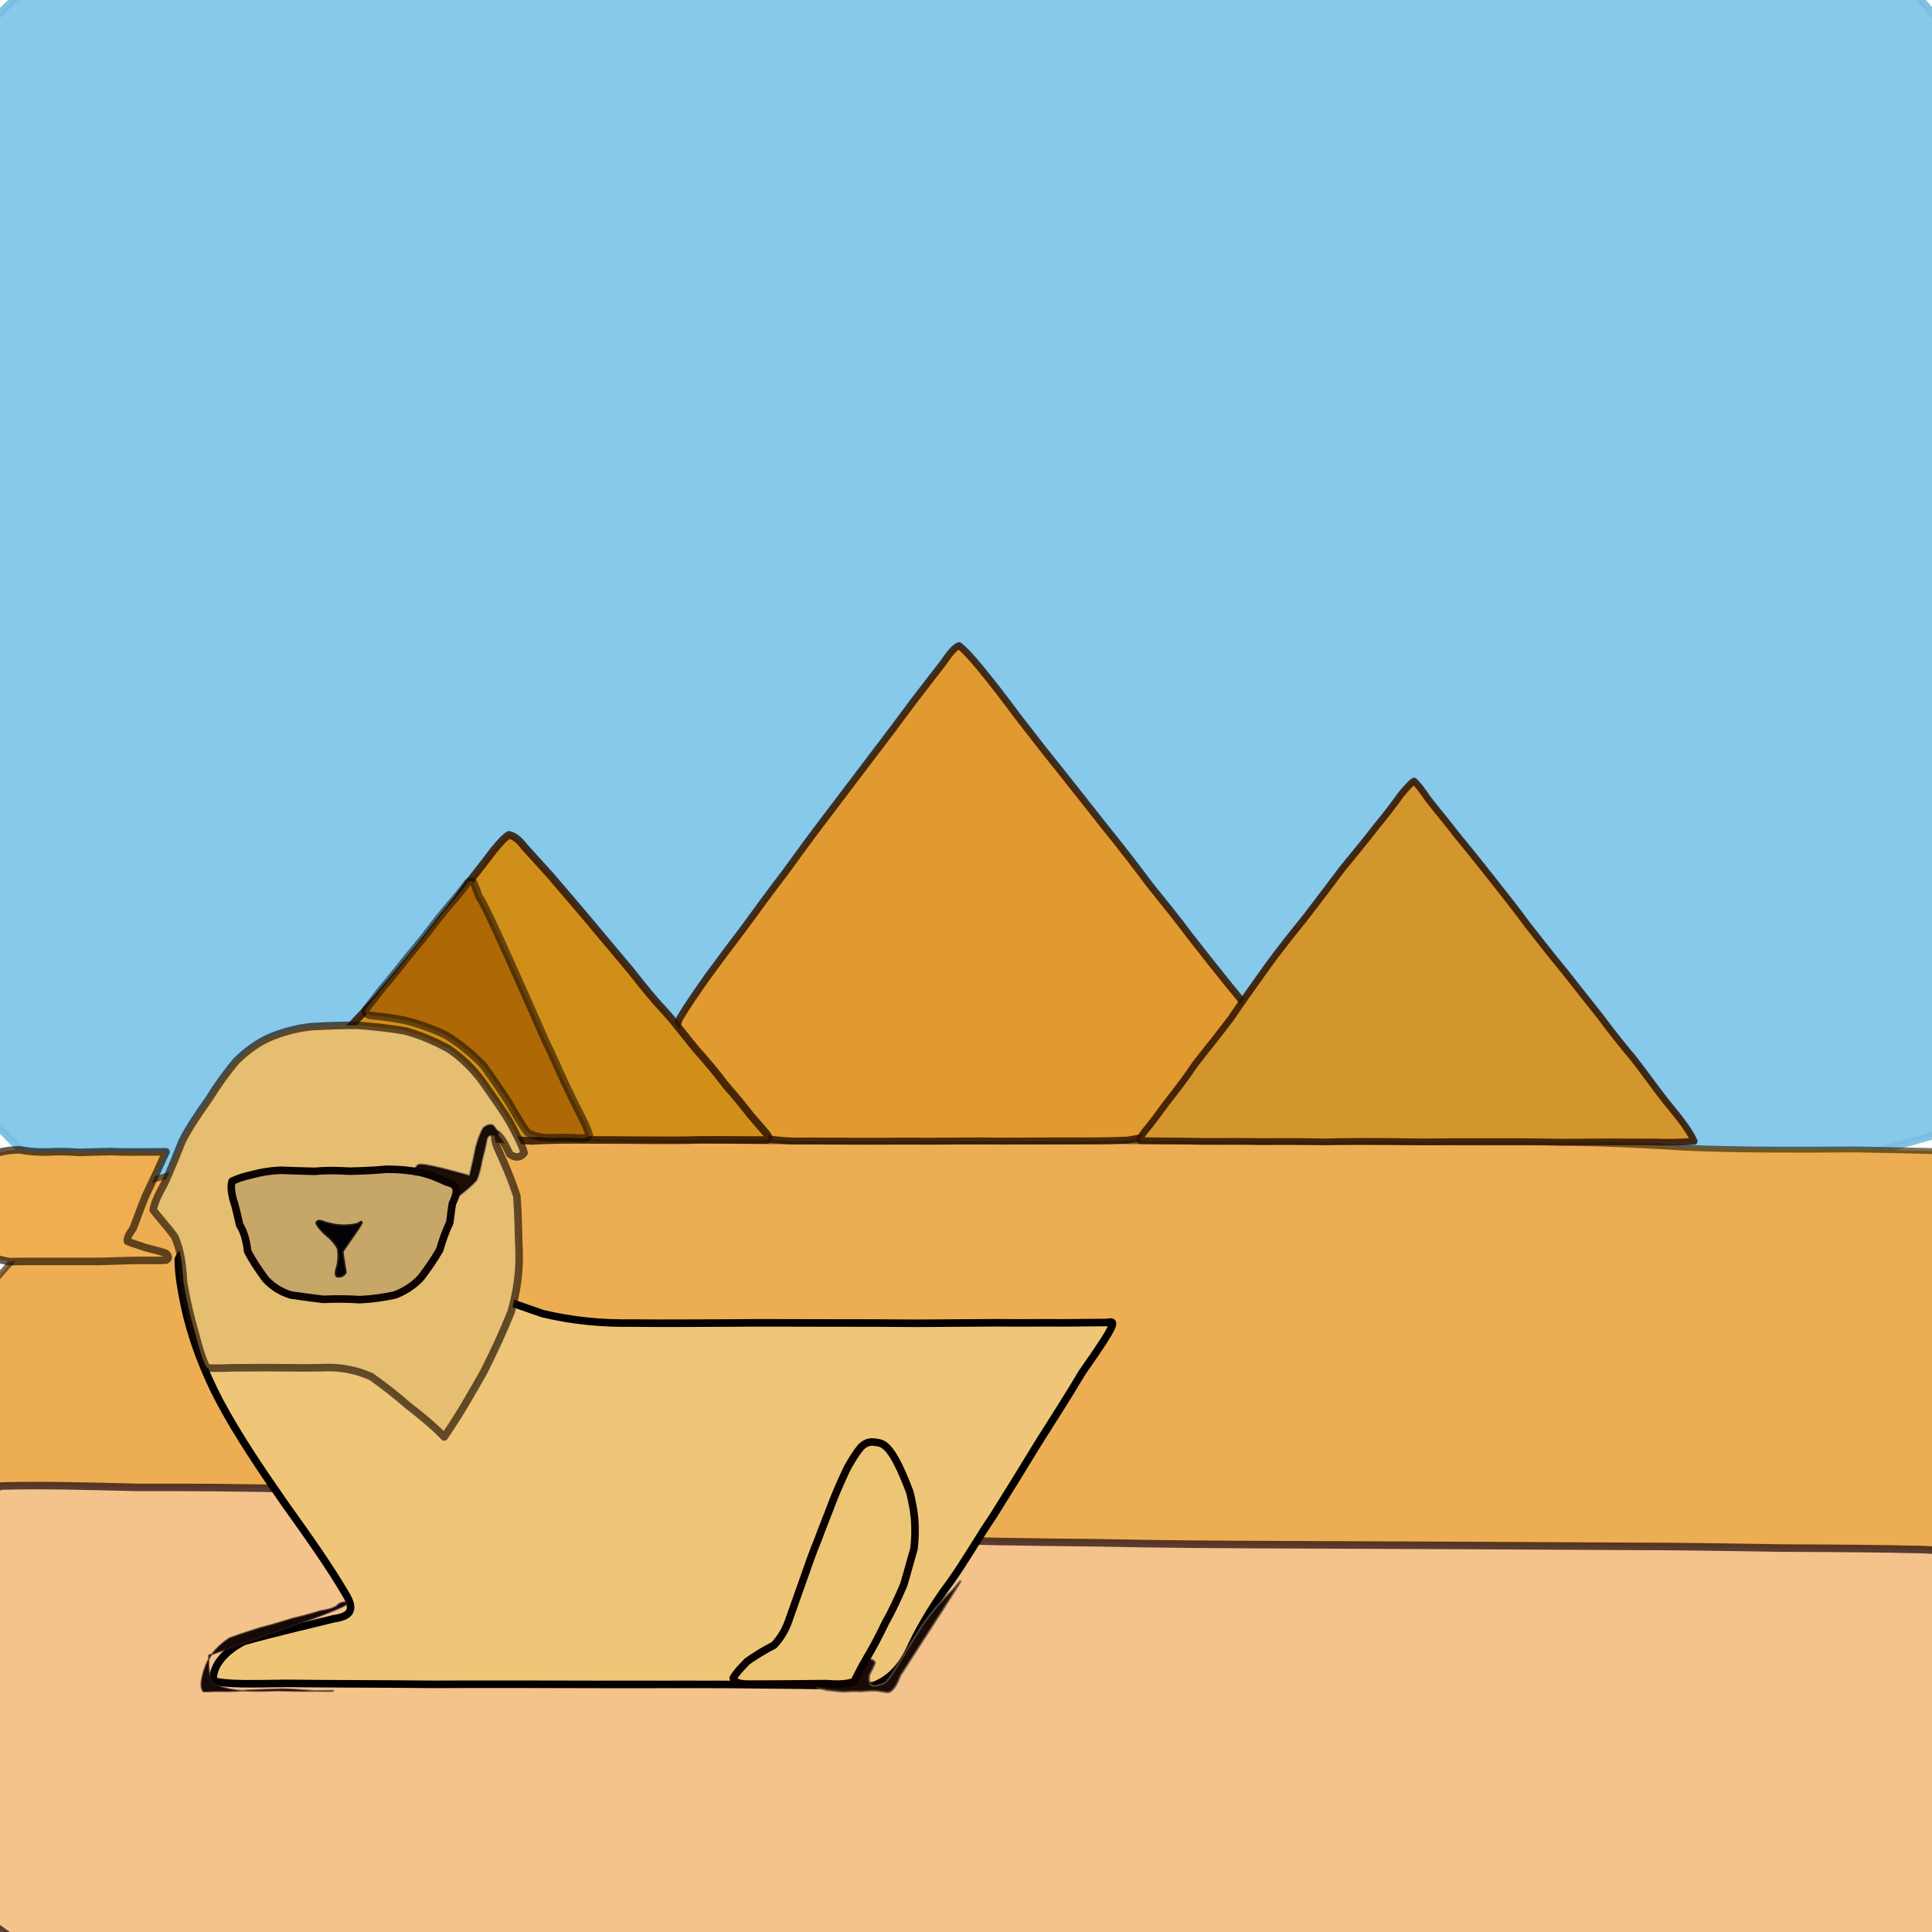
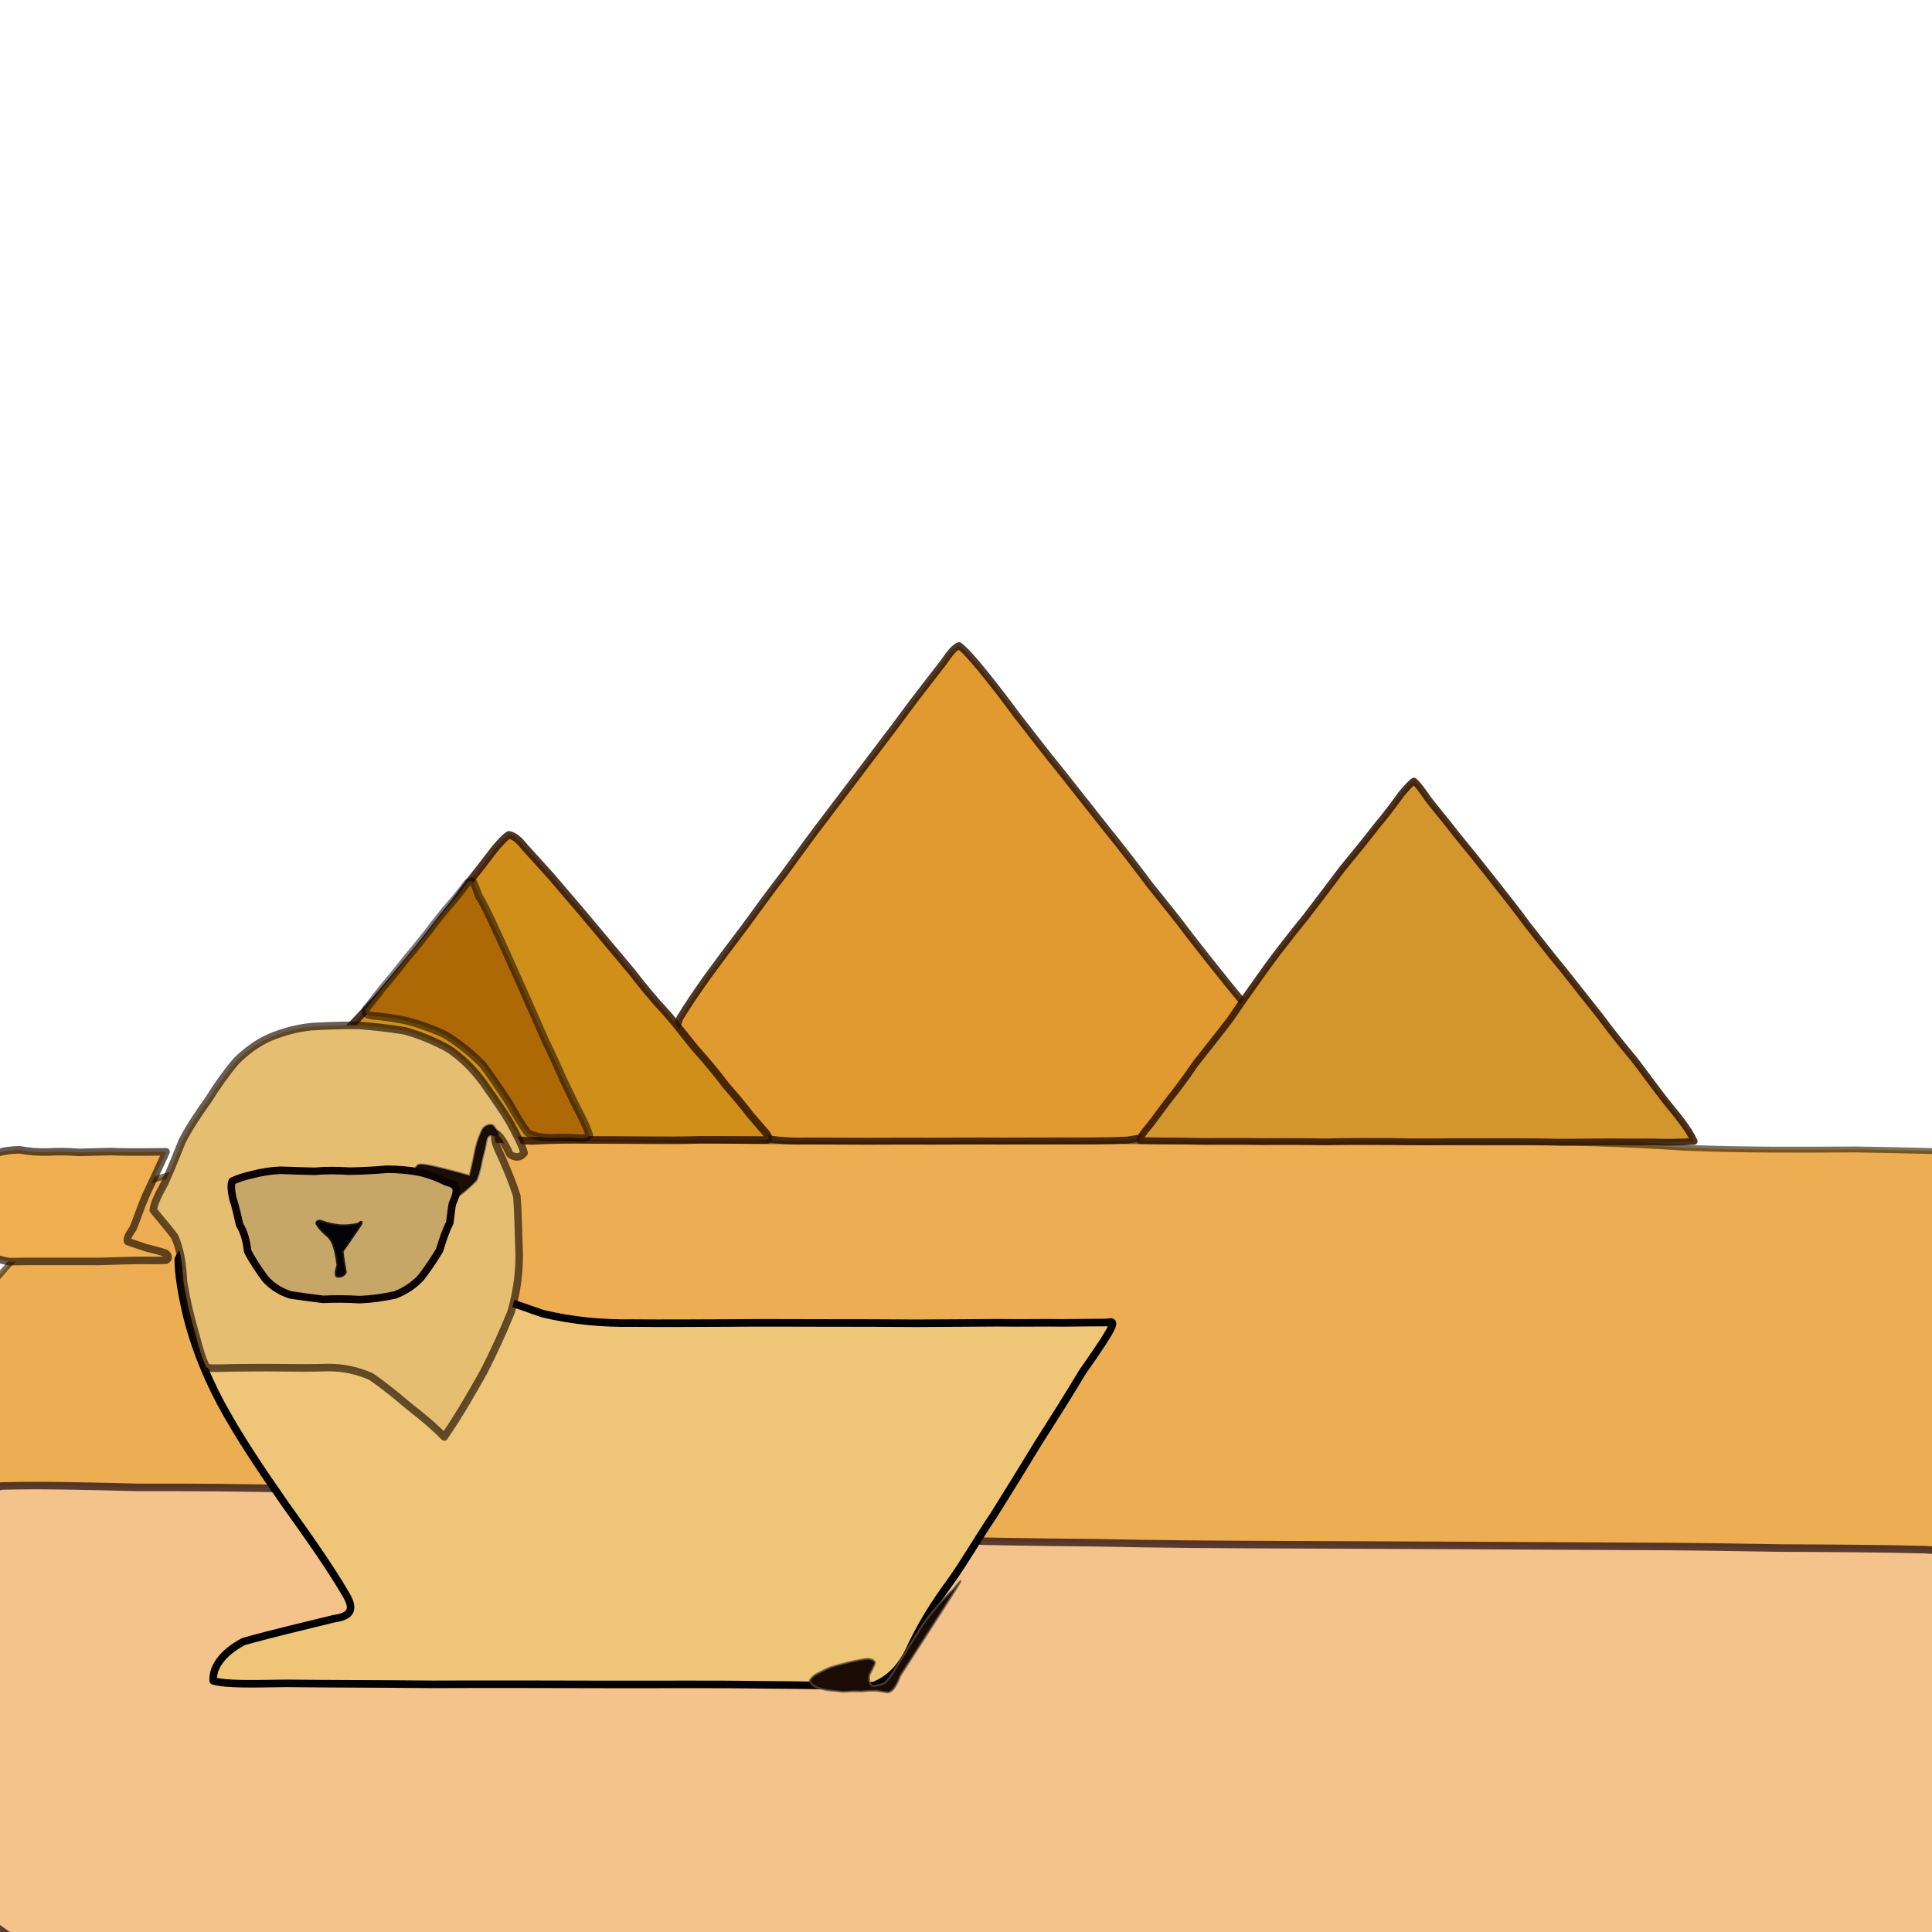
<svg xmlns="http://www.w3.org/2000/svg" version="1.1" width="512" height="512" viewBox="0 0 512 512">
  <defs />
  <g>
-     <path d="M 553.883 289.16 C 534.078 294.747 514.276 300.348 494.466 305.992 C 474.682 311.681 454.868 317.476 435.038 323.196 C 415.147 328.76 395.138 334.219 375.08 339.483 C 354.896 344.412 334.584 348.954 314.199 353.148 C 293.719 356.858 273.183 360.032 252.58 362.607 C 232.052 364.559 211.56 365.735 191.203 366.11 C 171.005 365.679 151.119 364.328 131.568 361.941 C 112.464 358.513 93.948 354.096 76.119 348.453 C 59.054 341.611 42.871 333.54 27.835 324.137 C 13.891 313.418 1.276 301.314 -9.943 287.876 C -19.756 273.118 -28.145 257.354 -35.146 240.593 C -40.89 223.101 -45.342 205.078 -48.579 186.68 C -50.616 168.07 -51.424 149.506 -51.053 131.063 C -49.544 112.956 -46.838 95.325 -42.92 78.345 C -37.822 62.094 -31.507 46.748 -23.905 32.478 C -14.982 19.301 -4.681 7.397 6.966 -3.156 C 19.995 -12.338 34.299 -20.338 49.798 -27.18 C 66.319 -32.984 83.766 -37.9 102.055 -41.994 C 121.053 -45.374 140.649 -48.12 160.845 -50.319 C 181.521 -52.097 202.48 -53.404 223.721 -54.28 C 245.175 -54.836 266.663 -55.073 288.175 -54.985 C 309.51 -54.44 330.607 -53.48 351.411 -52.036 C 371.746 -50.035 391.497 -47.35 410.536 -43.914 C 428.926 -39.695 446.584 -34.73 463.354 -28.799 C 478.943 -21.734 493.202 -13.251 505.968 -3.27 C 517.135 8.331 526.764 21.523 534.979 36.14 C 542.094 51.963 548.239 68.814 553.736 86.423 C 558.698 104.57 563.265 123.159 567.421 142.196 C 571.32 161.535 575.035 181.109 578.682 200.779 C 582.2 220.52 585.722 240.328 553.883 289.16" stroke-width="2" fill="rgb(134, 201, 234)" opacity="1.0" stroke="rgb(121, 190, 222)" stroke-opacity="0.925" stroke-linecap="round" stroke-linejoin="round" />
    <path d="M 589.318 444.8 C 575.81 450.651 562.288 456.528 548.757 462.384 C 535.211 468.223 521.57 474.025 507.907 479.811 C 494.105 485.506 480.153 491.102 466.038 496.604 C 451.766 502.007 437.251 507.178 422.468 512.232 C 407.46 516.998 392.18 521.546 376.581 525.829 C 360.748 529.767 344.617 533.399 328.241 536.596 C 311.605 539.365 294.713 541.714 277.658 543.545 C 260.435 544.831 243.116 545.555 225.762 545.648 C 208.415 545.11 191.173 543.828 174.106 541.846 C 157.198 539.088 140.64 535.62 124.45 531.299 C 108.805 526.146 93.632 520.245 79.096 513.572 C 65.347 506.087 52.37 497.825 40.273 488.929 C 29.163 479.294 19.027 469.128 9.999 458.403 C 2.154 447.362 -4.502 435.939 -9.87 424.341 C -13.938 412.631 -16.603 400.986 -17.861 389.43 C -17.662 378.188 -15.998 367.34 -12.746 357.111 C -7.932 347.506 -1.509 338.705 6.485 330.838 C 15.987 323.945 26.863 317.973 38.99 313.064 C 52.34 309.151 66.721 306.246 82 304.105 C 98.085 302.6 114.816 301.678 132.058 301.369 C 149.734 301.496 167.759 301.84 186.009 302.202 C 204.391 302.508 222.839 302.56 241.284 302.499 C 259.645 302.494 277.948 302.508 296.078 302.391 C 313.968 302.531 331.616 302.604 349 302.591 C 366.11 302.62 382.934 302.773 399.367 302.765 C 415.479 302.606 431.245 303.147 446.725 304.163 C 461.885 304.799 476.905 304.7 491.757 304.614 C 506.492 304.856 521.113 305.256 535.651 305.735 C 550.128 306.204 564.587 306.539 579.048 306.868 C 593.459 307.247 607.846 307.721 589.318 444.8" stroke-width="1.564" fill="rgb(237, 174, 83)" opacity="1.0" stroke="rgb(53, 36, 0)" stroke-opacity="0.646" stroke-linecap="round" stroke-linejoin="round" />
    <path d="M 542.416 513.996 C 527.709 514.079 512.927 514.15 498.167 514.226 C 483.383 514.335 468.568 514.485 453.69 514.652 C 438.752 514.893 423.715 515.242 408.592 515.669 C 393.304 516.199 377.872 516.86 362.262 517.684 C 346.447 518.596 330.39 519.733 314.111 520.952 C 297.565 522.318 280.78 523.794 263.744 525.392 C 246.436 527.052 228.937 528.715 211.249 530.402 C 193.434 531.967 175.483 533.394 157.572 534.626 C 139.716 535.499 122.061 535.988 104.624 536.033 C 87.578 535.436 71.105 534.157 55.325 532.089 C 40.383 529.116 26.424 525.118 13.612 520.023 C 2.18 513.733 -7.66 506.109 -15.963 497.295 C -22.698 487.57 -27.9 477.282 -31.659 466.505 C -33.864 455.462 -34.585 444.534 -33.867 434.077 C -31.714 424.241 -28.129 415.178 -23.115 407.298 C -16.662 400.992 -8.848 396.431 0.425 393.81 C 11.123 393.499 23.195 393.857 36.277 394.169 C 50.399 394.152 65.389 394.179 81.109 394.674 C 97.407 395.735 114.223 397.049 131.481 398.562 C 148.989 400.309 166.71 402.122 184.6 403.826 C 202.529 405.41 220.422 406.793 238.273 407.843 C 255.974 408.432 273.539 408.695 290.778 408.848 C 307.749 409.219 324.452 409.305 340.836 409.365 C 356.839 409.425 372.534 409.48 387.829 409.565 C 402.807 409.664 417.423 409.7 431.662 409.794 C 445.543 409.811 459.1 410.034 472.3 410.253 C 485.211 410.302 497.807 410.375 510.156 410.669 C 522.247 411.442 534.048 412.69 545.688 414.275 C 557.234 416.073 568.655 418.031 580.017 420.125 C 591.392 422.294 602.69 424.443 542.416 513.996" stroke-width="2" fill="rgb(244, 194, 139)" opacity="1.0" stroke="rgb(32, 10, 16)" stroke-opacity="0.73" stroke-linecap="round" stroke-linejoin="round" />
    <path d="M 332.44 295.567 C 326.819 296.736 321.154 297.894 315.474 299.021 C 309.904 300.152 304.341 301.238 298.791 302.14 C 293.226 302.397 287.672 302.371 282.019 302.355 C 276.309 302.357 270.526 302.401 264.723 302.399 C 258.883 302.317 253.018 302.404 247.165 302.425 C 241.287 302.418 235.522 302.394 229.842 302.445 C 224.283 302.441 218.871 302.378 213.72 302.37 C 208.87 302.525 204.254 302.101 199.907 301.063 C 195.865 299.777 192.156 298.12 188.783 296.133 C 185.818 293.89 183.291 291.476 181.204 288.853 C 179.583 285.999 178.517 282.985 178.012 279.896 C 178.113 276.725 178.791 273.357 180.141 269.852 C 182.218 266.393 184.744 262.74 187.504 258.84 C 190.513 254.707 193.748 250.395 197.169 245.9 C 200.638 241.157 204.175 236.264 207.998 231.314 C 211.739 226.145 215.576 220.886 219.588 215.659 C 223.566 210.398 227.49 205.223 231.363 200.135 C 235.117 195.236 238.628 190.536 241.887 186.117 C 244.947 182.143 247.64 178.62 249.955 175.668 C 251.655 173.166 252.965 171.537 254.161 171.108 C 255.629 172.205 257.528 174.315 259.866 177.155 C 262.791 180.72 265.944 184.76 269.331 189.376 C 273.058 194.187 276.95 199.24 281.058 204.305 C 285.164 209.452 289.203 214.639 293.24 219.717 C 297.281 224.674 301.07 229.659 304.756 234.561 C 308.51 239.224 312.18 243.745 315.573 248.314 C 319.006 252.73 322.385 256.974 325.748 261.145 C 329.118 265.275 332.444 269.28 335.752 273.297 C 339.045 277.246 342.405 281.176 345.726 285.11 C 348.945 289.069 352.129 293.101 332.44 295.567" stroke-width="1.843" fill="rgb(225, 154, 47)" opacity="1.0" stroke="rgb(44, 18, 0)" stroke-opacity="0.835" stroke-linecap="round" stroke-linejoin="round" />
    <path d="M 448.98 302.45 C 445.416 302.723 441.786 302.766 438.13 302.635 C 434.34 302.63 430.467 302.646 426.527 302.602 C 422.416 302.594 418.177 302.691 413.805 302.692 C 409.289 302.601 404.6 302.547 399.741 302.543 C 394.822 302.583 389.71 302.513 384.476 302.555 C 379.114 302.645 373.679 302.623 368.165 302.495 C 362.568 302.475 356.898 302.438 351.256 302.618 C 345.557 302.508 339.96 302.467 334.451 302.544 C 329.148 302.412 324.011 302.497 319.253 302.494 C 314.916 302.387 311.042 302.357 307.752 302.349 C 305.133 302.29 303.251 302.329 302.108 302.271 C 301.804 301.95 302.371 301.179 303.478 299.676 C 305.077 297.828 306.836 295.391 308.978 292.48 C 311.464 289.306 314.143 285.888 316.759 281.966 C 319.73 278.129 322.992 274.149 326.152 269.945 C 329.214 265.397 332.454 260.89 335.719 256.298 C 339.048 251.728 342.543 247.33 346.059 242.991 C 349.394 238.59 352.685 234.331 355.812 230.125 C 359.003 226.241 362.035 222.552 364.738 219.038 C 367.348 215.908 369.493 213.065 371.291 210.537 C 372.842 208.718 373.939 207.458 374.724 206.991 C 375.703 207.84 376.918 209.481 378.483 211.774 C 380.586 214.518 383.117 217.443 385.763 220.922 C 388.761 224.539 391.901 228.481 395.079 232.502 C 398.378 236.671 401.661 240.81 404.836 245.132 C 408.105 249.298 411.345 253.459 414.657 257.455 C 417.789 261.47 420.921 265.386 423.973 269.23 C 426.886 273.174 429.871 276.947 432.951 280.585 C 435.847 284.325 438.533 288.125 441.431 291.825 C 444.376 295.482 447.439 298.998 448.98 302.45" stroke-width="1.784" fill="rgb(211, 150, 45)" opacity="1.0" stroke="rgb(50, 21, 0)" stroke-opacity="0.874" stroke-linecap="round" stroke-linejoin="round" />
    <path d="M 167.411 257.527 C 170.238 261.156 173.062 264.671 176.143 267.955 C 179.113 271.204 181.674 274.738 184.428 278.039 C 187.286 281.235 189.924 284.367 192.339 287.596 C 194.792 290.403 196.993 293.025 198.874 295.503 C 200.658 297.583 202.074 299.208 203.142 300.434 C 203.796 301.327 203.886 301.885 203.263 302.122 C 201.757 302.149 199.554 302.095 196.87 302.101 C 193.662 302.093 189.878 302.042 185.628 302.063 C 181.107 302.23 176.398 302.208 171.495 302.17 C 166.494 302.131 161.306 302.096 156.068 302.096 C 150.932 302.018 145.923 302.086 141.011 302.363 C 136.251 302.168 131.649 301.805 127.201 301.571 C 122.84 301.425 118.655 301.442 114.618 301.624 C 110.756 301.891 107.142 302.118 103.673 302.24 C 100.448 302.31 97.421 302.285 94.741 302.208 C 92.325 301.84 90.096 301.262 88.143 300.458 C 86.528 299.469 85.17 298.175 84.179 296.593 C 83.479 294.786 83.143 292.793 83.141 290.525 C 83.452 288.052 84.194 285.394 85.33 282.616 C 86.839 279.732 88.757 276.783 91.14 273.833 C 93.839 270.913 96.799 267.88 99.823 264.635 C 102.794 261.128 105.792 257.556 108.766 253.898 C 111.805 250.26 114.652 246.533 117.403 242.924 C 120.188 239.605 122.658 236.209 124.917 232.969 C 127.151 230.152 129.144 227.575 130.877 225.275 C 132.423 223.424 133.642 222.012 134.854 221.244 C 136.183 221.473 137.55 222.546 139.009 224.453 C 140.958 226.641 143.328 229.182 145.883 232.033 C 148.494 235.113 151.255 238.331 154.115 241.666 C 156.95 245.04 159.783 248.435 167.411 257.527" stroke-width="2" fill="rgb(208, 143, 25)" opacity="1.0" stroke="rgb(44, 17, 1)" stroke-opacity="0.842" stroke-linecap="round" stroke-linejoin="round" />
    <path d="M 286.86 363.606 C 283.008 370.063 278.996 376.349 274.972 382.686 C 271.105 389.074 267.211 395.351 263.314 401.581 C 259.273 407.518 255.807 413.682 251.798 419.287 C 247.721 424.77 244.338 430.296 241.655 435.845 C 239.408 441.009 236.369 444.843 231.465 446.731 C 224.043 446.846 214.346 446.555 202.74 446.497 C 189.615 446.279 175.383 446.426 160.479 446.387 C 145.15 446.347 129.75 446.308 114.702 446.368 C 100.373 446.221 87.243 446.248 75.908 446.109 C 66.839 446.223 60.238 446.456 56.517 445.449 C 56.229 442.101 58.732 438.065 64.585 435.017 C 72.641 432.753 81.226 430.777 88.434 428.99 C 93.252 428.327 94.062 426.377 91.439 422.159 C 87.499 415.428 81.925 407.497 75.596 398.651 C 69.204 389.504 63.211 380.591 58.362 371.602 C 54.11 363.521 51.31 355.902 49.532 348.869 C 48.138 342.882 47.245 337.771 47.247 333.709 C 48.748 330.677 51.394 328.531 55.141 327.136 C 59.871 326.448 65.476 326.535 71.814 327.226 C 78.817 328.405 86.322 329.95 94.216 331.957 C 102.37 334.247 110.743 336.792 119.19 339.491 C 127.529 342.381 135.757 345.361 143.789 348.12 C 151.724 350.027 159.655 350.766 167.793 350.626 C 176.107 350.731 184.524 350.63 193.105 350.614 C 201.75 350.526 210.312 350.595 218.73 350.599 C 227.021 350.594 235.099 350.622 242.993 350.682 C 250.57 350.63 257.685 350.609 264.411 350.547 C 270.814 350.647 276.687 350.495 281.891 350.577 C 286.436 350.557 290.26 350.464 293.263 350.482 C 295.383 350.137 296.942 349.297 286.86 363.606" stroke-width="2" fill="rgb(239, 198, 120)" opacity="1.0" stroke="rgb(0, 0, 0)" stroke-opacity="1.0" stroke-linecap="round" stroke-linejoin="round" />
    <path d="M 117.734 380.813 C 114.799 377.766 111.47 375.097 108.102 372.462 C 104.885 369.681 101.597 367.085 98.346 364.809 C 94.761 363.229 90.988 362.386 86.932 362.413 C 82.729 362.541 78.427 362.526 74.05 362.462 C 69.775 362.41 65.769 362.478 62.196 362.484 C 59.153 362.518 56.687 362.733 54.816 362.45 C 53.699 360.546 52.788 357.396 51.766 353.441 C 50.503 349.143 49.417 344.519 48.624 339.729 C 48.396 335.107 47.807 331.031 46.272 327.673 C 44.137 324.82 42.032 322.54 40.615 320.682 C 40.856 318.691 42.114 316.341 43.657 313.503 C 45.212 310.037 46.784 306.203 48.316 302.327 C 50.322 298.466 52.784 294.875 55.297 291.34 C 57.594 287.662 59.954 284.322 62.603 281.199 C 65.265 278.557 68.216 276.389 71.482 274.938 C 74.937 273.496 78.629 272.488 82.502 272.075 C 86.511 271.855 90.63 271.694 94.796 271.72 C 98.999 272.026 103.22 272.501 107.286 273.185 C 111.235 274.261 115.107 275.883 118.826 277.918 C 122.323 280.243 125.373 283.257 127.991 286.809 C 130.587 290.54 133.225 294.139 135.326 297.772 C 137.041 301.03 138.388 303.517 138.897 305.544 C 137.984 306.797 136.556 306.969 135.123 305.884 C 134.024 303.582 133.021 301.598 131.753 300.552 C 130.819 300.807 130.923 302.234 132.097 304.805 C 133.72 308.321 135.484 312.372 136.96 316.953 C 137.367 321.886 137.373 326.967 137.581 332.139 C 137.672 337.277 136.941 342.49 135.452 347.682 C 133.35 352.933 130.903 358.213 128.21 363.539 C 125.25 368.76 122.317 374.074 117.734 380.813" stroke-width="2" fill="rgb(229, 190, 114)" opacity="1.0" stroke="rgb(30, 13, 1)" stroke-opacity="0.664" stroke-linecap="round" stroke-linejoin="round" />
    <path d="M 79.548 320.063 C 79.535 320.051 79.547 320.064 79.542 320.051 C 79.537 320.068 79.545 320.043 79.545 320.068 C 79.532 320.057 79.55 320.052 79.54 320.063 C 79.543 320.044 79.542 320.071 79.54 320.039 C 79.535 320.066 79.541 320.051 79.546 320.05 C 79.535 320.06 79.531 320.057 79.543 320.056 C 79.536 320.042 79.526 320.068 79.545 320.049 C 79.533 320.055 79.527 320.059 79.541 320.058 C 79.528 320.048 79.538 320.062 79.524 320.056 C 79.546 320.055 79.513 320.058 79.548 320.063" stroke-width="0.4" fill="rgb(0, 0, 0)" opacity="1.0" stroke="rgb(0, 0, 0)" stroke-opacity="1.0" stroke-linecap="round" stroke-linejoin="round" />
    <path d="M 124.49 311.629 C 125.136 308.991 125.68 306.399 126.147 304.04 C 126.716 301.98 127.339 300.207 128.133 298.937 C 129.053 298.162 129.891 297.926 130.633 298.269 C 131.337 299.062 131.849 299.828 132.07 300.5 C 131.75 300.92 131.056 301 130.227 300.821 C 129.47 300.797 129.059 301.298 128.877 302.347 C 128.648 303.762 128.223 305.422 127.733 307.295 C 127.377 309.256 126.957 311.16 126.232 312.772 C 125.075 314.029 123.68 315.217 122.19 316.426 C 120.716 317.637 119.257 318.761 117.763 319.826 C 116.336 320.76 114.882 321.591 113.507 322.228 C 112.204 322.765 111.015 323.108 109.984 323.389 C 109.029 323.428 108.173 323.292 107.477 323.066 C 106.893 322.727 106.48 322.225 106.174 321.586 C 105.991 320.857 105.86 319.987 105.814 319.069 C 105.937 318.171 106.181 317.214 106.436 316.286 C 106.781 315.334 107.152 314.371 107.589 313.465 C 108.046 312.554 108.539 311.724 109.06 310.937 C 109.563 310.261 110.04 309.594 110.535 309.004 C 111.024 308.447 111.511 308.009 124.49 311.629" stroke-width="0.585" fill="rgb(27, 14, 4)" opacity="1.0" stroke="rgb(0, 5, 37)" stroke-opacity="0.445" stroke-linecap="round" stroke-linejoin="round" />
    <path d="M 98.064 330.584 C 98.107 330.553 98.085 330.579 98.076 330.569 C 98.1 330.566 98.082 330.576 98.087 330.584 C 98.081 330.56 98.095 330.58 98.07 330.578 C 98.089 330.566 98.103 330.582 98.056 330.573 C 98.081 330.579 98.106 330.581 98.071 330.57 C 98.083 330.578 98.091 330.592 98.074 330.563 C 98.086 330.589 98.085 330.583 98.076 330.57 C 98.08 330.597 98.092 330.575 98.064 330.578 C 98.09 330.598 98.063 330.58 98.093 330.576 C 98.06 330.597 98.095 330.577 98.064 330.584" stroke-width="0" fill="rgb(0, 0, 0)" opacity="1.0" stroke="rgb(0, 0, 0)" stroke-opacity="1.0" stroke-linecap="round" stroke-linejoin="round" />
    <path d="M 98.411 338.252 C 98.435 338.221 98.433 338.247 98.417 338.23 C 98.436 338.217 98.42 338.239 98.435 338.224 C 98.425 338.222 98.418 338.234 98.428 338.209 C 98.431 338.238 98.41 338.211 98.445 338.215 C 98.411 338.231 98.43 338.218 98.414 338.214 C 98.427 338.222 98.425 338.222 98.403 338.214 C 98.437 338.223 98.423 338.21 98.415 338.228 C 98.414 338.214 98.426 338.223 98.42 338.205 C 98.407 338.228 98.428 338.227 98.42 338.205 C 98.392 338.229 98.445 338.216 98.411 338.252" stroke-width="0.733" fill="rgb(0, 0, 0)" opacity="1.0" stroke="rgb(120, 120, 117)" stroke-opacity="0.521" stroke-linecap="round" stroke-linejoin="round" />
-     <path d="M 55.36 438.671 C 55.184 441.34 55.273 443.743 56.049 445.702 C 57.723 446.988 60.198 447.666 63.27 448.02 C 66.606 448.171 70.046 448.181 73.5 448.027 C 76.861 448.118 79.985 448.178 82.723 448.136 C 84.975 448.099 86.673 448.078 87.812 448.069 C 88.403 448.072 88.483 448.101 87.937 448.141 C 86.786 448.168 85.044 448.168 82.883 448.101 C 80.478 447.939 77.808 447.683 74.892 447.628 C 71.824 447.709 68.707 447.837 65.713 447.955 C 62.917 448.166 60.308 448.273 58.044 448.194 C 56.19 448.172 54.82 448.388 53.86 448.251 C 53.316 447.557 53.193 446.461 53.509 444.904 C 53.862 442.977 54.606 440.934 55.688 439.003 C 57.088 437.092 58.794 435.389 60.894 434.091 C 63.47 433.145 66.143 432.285 68.972 431.391 C 71.906 430.678 74.753 429.761 77.574 428.907 C 80.262 428.28 82.681 427.638 84.872 426.932 C 86.684 426.646 88.122 426.314 89.191 425.643 C 89.949 424.837 90.706 424.522 91.63 424.656 C 92.699 425.032 93.842 425.455 55.36 438.671" stroke-width="0.449" fill="rgb(21, 10, 5)" opacity="1.0" stroke="rgb(40, 28, 33)" stroke-opacity="0.604" stroke-linecap="round" stroke-linejoin="round" />
    <path d="M 238.572 444.109 C 238.193 445.192 237.719 446.187 237.197 447.008 C 236.737 447.741 236.187 448.264 235.431 448.517 C 234.501 448.456 233.397 448.207 232.183 448.064 C 230.951 448.022 229.611 448.123 228.127 448.252 C 226.602 448.142 225.059 448.241 223.478 448.345 C 221.951 448.16 220.478 448.078 219.068 447.885 C 217.754 447.588 216.654 447.279 215.798 446.878 C 215.139 446.446 214.744 445.922 214.603 445.363 C 214.887 444.822 215.362 444.306 216.103 443.795 C 217.172 443.203 218.513 442.515 220.026 441.879 C 221.658 441.341 223.365 440.912 225.115 440.492 C 226.876 440.075 228.478 439.734 229.912 439.595 C 231.066 439.667 231.783 440.034 231.912 440.692 C 231.592 441.573 230.983 442.674 230.419 443.845 C 230.187 445.037 230.329 446.036 231 446.663 C 231.924 446.884 233.15 446.625 234.587 445.952 C 235.997 444.528 237.23 442.385 238.763 439.823 C 240.452 437.023 242.424 433.906 244.534 430.58 C 246.839 427.252 249.645 424.067 252.68 421.108 C 255.461 417.862 257.868 414.209 238.572 444.109" stroke-width="0.491" fill="rgb(26, 12, 5)" opacity="1.0" stroke="rgb(92, 80, 68)" stroke-opacity="0.742" stroke-linecap="round" stroke-linejoin="round" />
-     <path d="M 241.151 395.531 C 241.681 397.88 242.169 400.119 242.389 402.583 C 242.572 405.149 242.544 407.759 242.21 410.487 C 241.333 413.409 240.533 416.565 239.498 419.983 C 238.057 423.335 236.524 426.736 234.651 430.007 C 233.079 433.316 231.477 436.405 229.792 439.203 C 228.311 441.66 227.305 443.791 226.378 445.591 C 224.447 446.421 221.872 446.393 218.787 446.171 C 215.228 446.179 211.408 446.274 207.504 446.273 C 203.769 446.259 200.433 446.342 197.662 446.292 C 195.608 446.225 194.524 445.66 194.317 444.684 C 194.972 443.493 196.363 441.961 198.049 440.258 C 200.278 438.716 202.581 437.271 205.113 435.99 C 206.979 434.023 208.387 431.599 209.307 428.65 C 210.405 425.514 211.613 422.154 212.847 418.657 C 214.122 414.978 215.396 411.333 216.859 407.803 C 218.152 404.236 219.573 400.872 220.803 397.556 C 222.058 394.386 223.377 391.488 224.589 388.952 C 225.839 386.693 227.004 384.873 228.177 383.476 C 229.356 382.355 230.476 381.927 232.078 382.234 C 234.071 382.458 236.352 382.731 241.151 395.531" stroke-width="2" fill="rgb(236, 197, 117)" opacity="1.0" stroke="rgb(10, 0, 0)" stroke-opacity="1.0" stroke-linecap="round" stroke-linejoin="round" />
    <path d="M 119.876 318.99 C 119.609 320.535 119.458 322.137 119.185 324.098 C 118.13 326.142 117.308 328.609 116.487 331.312 C 115.003 333.85 113.321 336.272 111.585 338.564 C 109.665 340.628 107.368 342.151 104.688 343.179 C 101.732 343.82 98.593 344.281 95.341 344.424 C 92.024 344.211 88.781 344.179 85.658 344.342 C 82.794 344.014 79.923 343.585 77.049 343.182 C 74.501 342.391 72.24 341.028 70.359 338.979 C 68.613 336.618 66.9 334.073 65.636 331.602 C 65.309 328.93 64.747 326.569 63.509 324.598 C 62.961 322.338 62.505 319.926 61.775 317.861 C 61.299 315.866 61.108 314.155 61.525 313.018 C 62.849 312.385 64.649 311.773 66.792 311.297 C 69.195 310.65 71.707 310.241 74.376 310.131 C 77.316 310.243 80.321 310.343 83.328 310.413 C 86.384 310.131 89.51 310.176 92.686 310.379 C 96.003 310.293 99.308 310.169 102.43 309.865 C 105.468 309.848 108.442 310.108 111.246 310.666 C 113.87 311.251 116.171 312.207 118.303 313.235 C 120.286 313.805 122.174 314.259 119.876 318.99" stroke-width="2" fill="rgb(198, 167, 104)" opacity="1.0" stroke="rgb(12, 2, 1)" stroke-opacity="1.0" stroke-linecap="round" stroke-linejoin="round" />
    <path d="M 144.617 275.983 C 146.372 279.533 147.928 283.143 149.506 286.589 C 151.055 289.864 152.518 292.903 153.909 295.55 C 155.048 297.82 155.853 299.624 156.175 300.877 C 155.839 301.51 154.84 301.73 153.255 301.599 C 151.246 301.448 148.954 301.387 146.446 301.519 C 144.056 301.571 141.837 301.276 139.883 300.213 C 138.268 298.212 136.734 295.455 134.937 292.323 C 132.779 289.043 130.498 285.622 127.985 282.221 C 125.003 279.168 121.644 276.455 118.1 274.273 C 114.457 272.544 110.859 271.303 107.304 270.412 C 104.006 269.76 101.165 269.365 98.869 269.201 C 97.27 269.063 96.544 268.499 96.903 267.56 C 97.997 266.141 99.573 264.191 101.361 261.857 C 103.558 259.324 105.802 256.452 108.144 253.514 C 110.571 250.64 112.896 247.758 114.999 244.942 C 116.986 242.341 118.903 240.082 120.608 238.138 C 121.999 236.415 123.132 234.973 123.956 233.886 C 124.635 233.356 125.119 233.365 125.517 233.949 C 126.021 234.969 126.46 236.299 126.959 237.645 C 127.825 238.861 128.857 240.125 144.617 275.983" stroke-width="2" fill="rgb(175, 104, 6)" opacity="1.0" stroke="rgb(4, 0, 1)" stroke-opacity="0.53" stroke-linecap="round" stroke-linejoin="round" />
    <path d="M 44.003 305.242 C 42.157 309.309 40.354 313.211 38.626 316.838 C 37.192 320.167 36.266 323.129 35.257 325.55 C 34.179 327.109 33.53 328.203 33.798 328.989 C 34.976 329.474 36.706 329.947 38.647 330.657 C 40.667 331.169 42.547 331.614 43.982 332.15 C 44.76 332.885 44.807 333.502 44.037 333.95 C 42.49 334.071 40.234 334.031 37.386 334.011 C 34.014 334.032 30.283 334.199 26.281 334.293 C 22.179 334.311 17.928 334.264 13.787 334.29 C 9.785 334.286 6.014 334.264 2.598 334.351 C -0.352 333.875 -2.866 333.018 -4.928 331.736 C -6.552 330.027 -7.788 327.955 -8.583 325.675 C -9.052 323.288 -9.203 320.764 -8.976 318.115 C -8.396 315.498 -7.552 313.098 -6.425 310.822 C -5.009 308.721 -3.391 307 -1.495 305.783 C 0.61 305.05 2.904 304.73 5.259 304.725 C 7.706 305.171 10.21 305.371 12.809 305.29 C 15.491 305.117 18.262 305.194 21.041 305.402 C 23.817 305.327 26.661 305.222 29.449 305.181 C 32.233 305.313 34.997 305.333 44.003 305.242" stroke-width="2" fill="rgb(239, 175, 81)" opacity="1.0" stroke="rgb(24, 13, 0)" stroke-opacity="0.67" stroke-linecap="round" stroke-linejoin="round" />
-     <path d="M 90.603 331.595 C 90.867 333.841 91.203 335.736 91.452 337.145 C 91.045 337.986 90.163 338.292 89.296 338.095 C 88.988 337.465 89.192 336.557 89.615 335.31 C 89.88 333.807 90.01 332.196 89.645 330.712 C 88.872 329.301 87.756 328.073 86.485 327.093 C 85.326 326.096 84.483 325.068 84.016 324.208 C 84.008 323.729 84.452 323.553 85.308 323.821 C 86.577 324.324 88.24 324.708 90.009 324.895 C 91.739 325.027 93.402 324.837 94.928 324.476 C 96.058 323.657 96.824 322.686 90.603 331.595" stroke-width="0.863" fill="rgb(3, 2, 6)" opacity="1.0" stroke="rgb(5, 0, 5)" stroke-opacity="0.851" stroke-linecap="round" stroke-linejoin="round" />
+     <path d="M 90.603 331.595 C 90.867 333.841 91.203 335.736 91.452 337.145 C 91.045 337.986 90.163 338.292 89.296 338.095 C 88.988 337.465 89.192 336.557 89.615 335.31 C 88.872 329.301 87.756 328.073 86.485 327.093 C 85.326 326.096 84.483 325.068 84.016 324.208 C 84.008 323.729 84.452 323.553 85.308 323.821 C 86.577 324.324 88.24 324.708 90.009 324.895 C 91.739 325.027 93.402 324.837 94.928 324.476 C 96.058 323.657 96.824 322.686 90.603 331.595" stroke-width="0.863" fill="rgb(3, 2, 6)" opacity="1.0" stroke="rgb(5, 0, 5)" stroke-opacity="0.851" stroke-linecap="round" stroke-linejoin="round" />
  </g>
</svg>